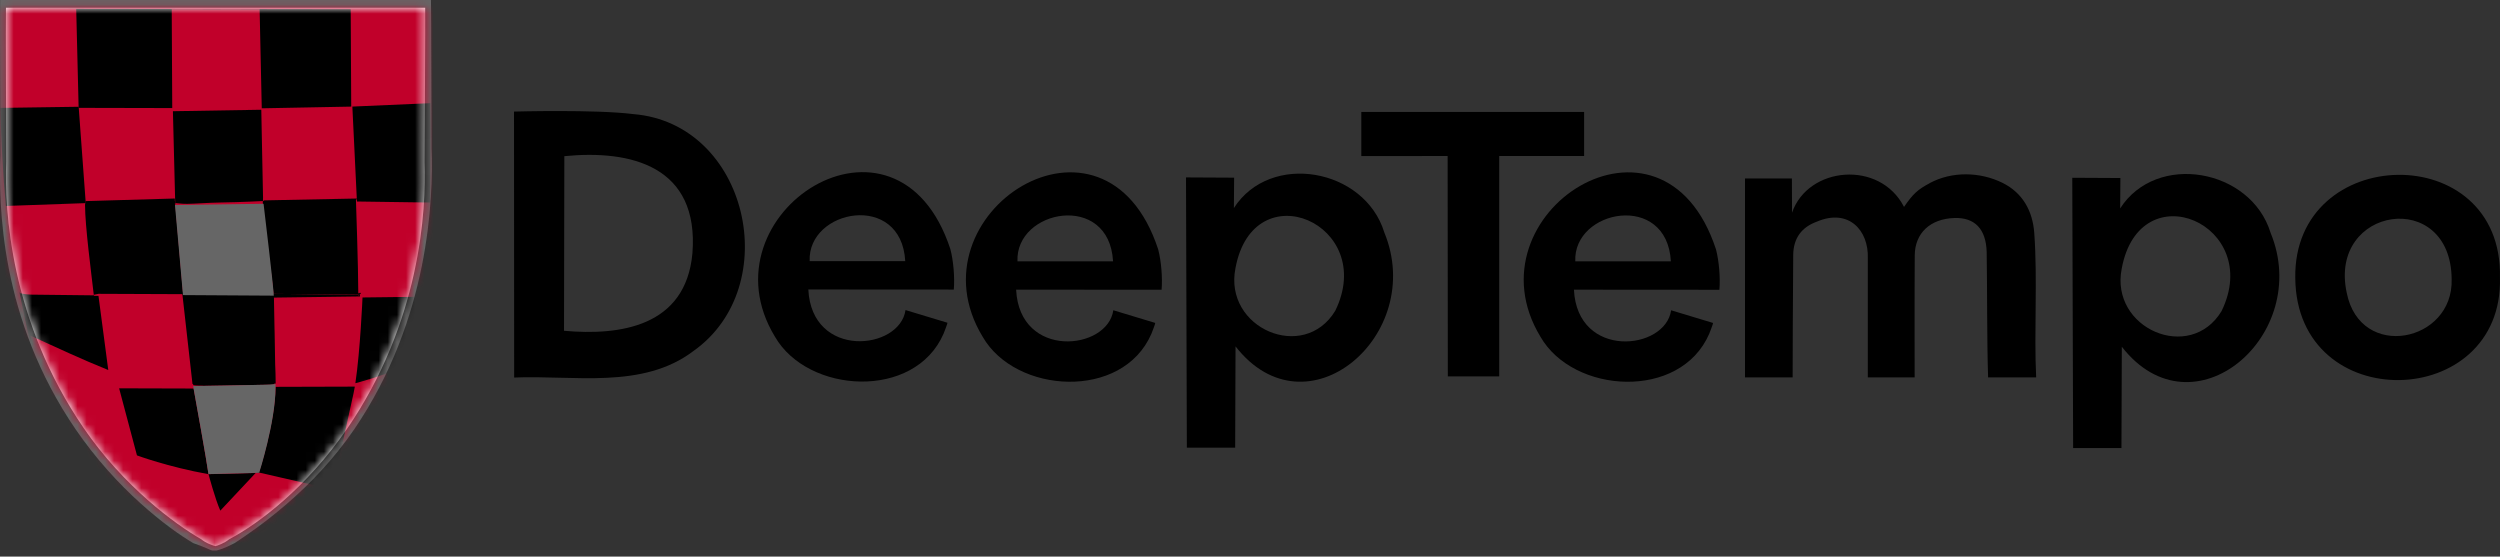
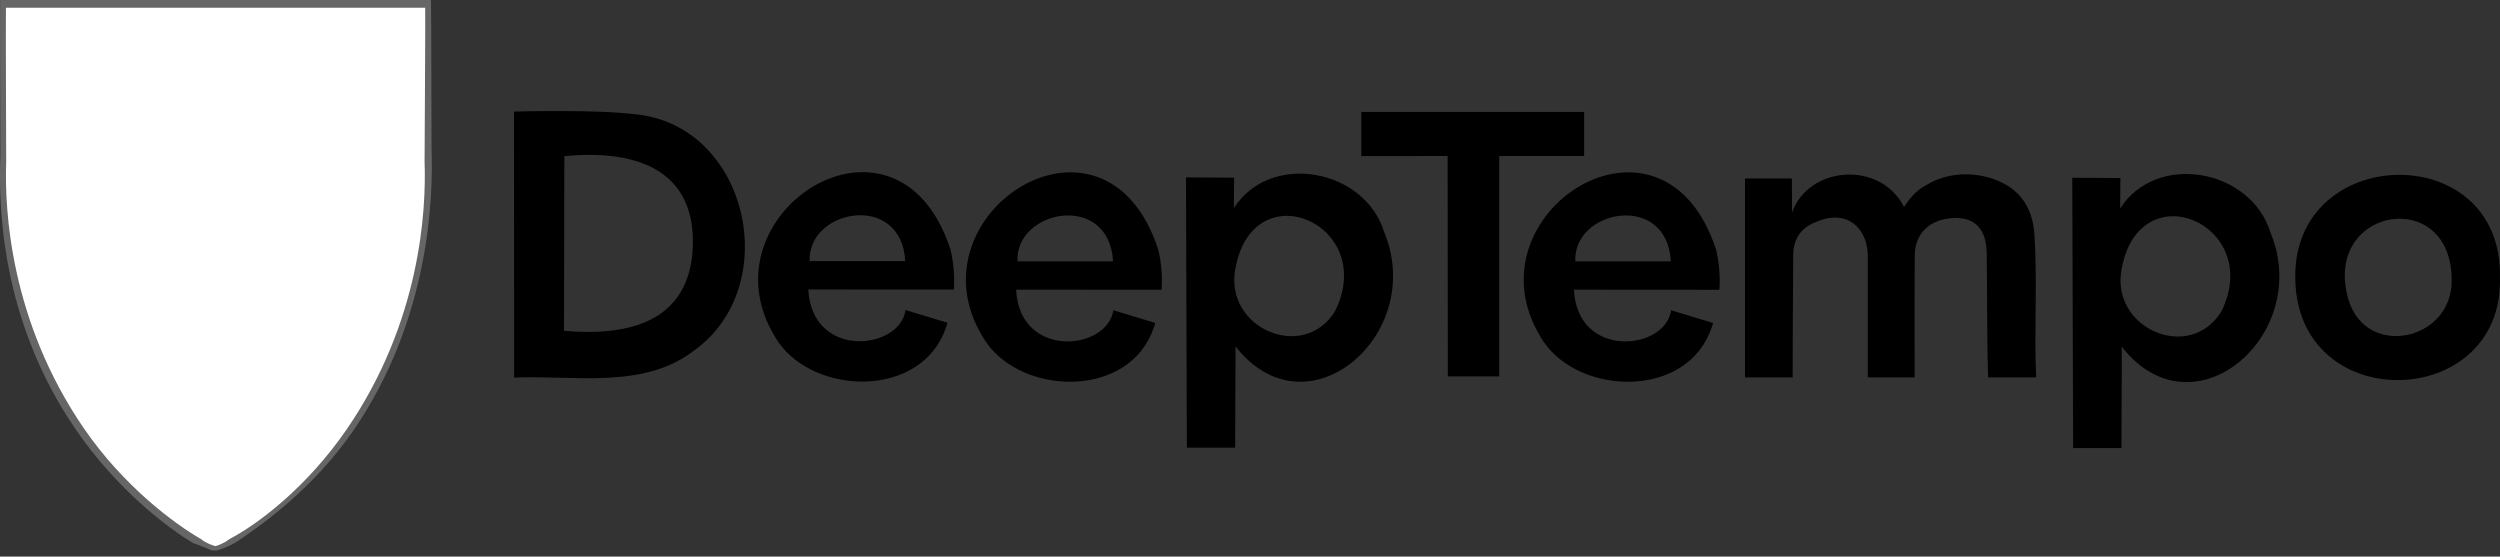
<svg xmlns="http://www.w3.org/2000/svg" width="274" height="61" viewBox="0 0 274 61" fill="none">
  <rect x="0" y="0" width="274" height="61" fill="#333333" stroke="none" />
  <path d="M56.352 41.379L56.335 12.229C56.335 12.229 65.254 11.98 69.417 12.506C81.988 13.528 86.016 31.37 76.011 38.463C70.423 42.715 62.83 41.093 56.352 41.379ZM61.819 36.254C67.946 36.805 75.157 35.814 75.889 27.768C76.641 18.198 69.143 16.395 61.852 17.116L61.816 36.254H61.819Z" fill="black" />
  <path d="M211.491 20.071C213.938 18.757 217.003 18.822 219.477 20.04C221.692 21.144 222.782 23.13 222.955 25.54C223.328 30.582 222.921 36.427 223.164 41.362H217.895C217.76 37.133 217.808 31.664 217.74 27.633C217.672 25.068 216.412 23.831 214.229 23.893C211.534 23.969 209.876 25.568 209.856 27.98C209.825 32.031 209.845 41.362 209.845 41.362H204.712C204.712 41.362 204.703 32.254 204.712 28.314C204.825 25.237 202.602 22.811 199.133 24.291C197.457 24.898 196.556 26.105 196.537 27.946C196.494 32.026 196.474 40.452 196.474 41.364H191.251V19.562H196.392L196.407 23.314C198.155 18.226 206.028 17.506 208.681 22.678C209.672 21.232 210.186 20.774 211.497 20.076L211.491 20.071Z" fill="black" />
  <path d="M129.986 19.444C129.986 19.444 133.455 19.472 135.26 19.472C135.26 20.421 135.234 21.672 135.234 22.802C139.212 16.596 149.562 18.438 151.72 25.475C156.342 36.684 143.214 47.98 135.415 37.963L135.375 49.068H130.079L129.986 19.441V19.444ZM135.404 29.404C134.104 35.977 142.901 39.752 146.344 34.062C150.988 24.568 137.381 18.678 135.404 29.404Z" fill="black" />
  <path d="M227.121 19.483C227.121 19.483 230.59 19.511 232.395 19.511C232.395 20.46 232.37 21.712 232.37 22.842C236.347 16.636 246.698 18.477 248.856 25.514C253.477 36.723 240.35 48.02 232.551 38.003L232.511 49.108H227.215L227.121 19.48V19.483ZM232.539 29.444C231.24 36.017 240.037 39.791 243.48 34.102C248.124 24.61 234.517 18.718 232.539 29.444Z" fill="black" />
  <path d="M273.995 30.404C274.404 45.079 251.698 45.712 251.562 30.472C251.328 15.675 274.317 15.133 273.995 30.404ZM268.701 30.596C268.625 20.576 255.153 22.607 257.201 32.09C258.689 39.593 268.918 37.514 268.701 30.596Z" fill="black" />
  <path d="M188.073 27.333C182.232 9.511 160.624 23.395 168.839 36.915C172.435 43.178 184.161 43.898 187.33 36.585C187.378 36.466 187.791 35.41 187.751 35.396C187.746 35.396 183.155 34.006 183.155 34.006C182.531 38.421 172.876 39.415 172.503 31.749L188.446 31.76C188.559 30.455 188.41 28.622 188.073 27.333ZM172.652 28.644C172.398 22.938 182.712 21 183.127 28.644H172.652Z" fill="black" />
  <path d="M126.937 27.331C121.096 9.508 99.488 23.393 107.703 36.913C111.299 43.175 123.025 43.896 126.194 36.582C126.242 36.463 126.655 35.407 126.615 35.393C126.61 35.393 122.019 34.003 122.019 34.003C121.395 38.418 111.74 39.413 111.367 31.746L127.31 31.757C127.423 30.452 127.274 28.619 126.937 27.331ZM111.516 28.644C111.262 22.938 121.576 21 121.991 28.644H111.516Z" fill="black" />
  <path d="M104.163 27.311C98.321 9.489 76.714 23.373 84.929 36.893C88.525 43.156 100.251 43.876 103.42 36.562C103.468 36.444 103.881 35.387 103.841 35.373C103.836 35.373 99.245 33.983 99.245 33.983C98.621 38.398 88.965 39.393 88.593 31.726L104.536 31.737C104.649 30.43 104.499 28.599 104.163 27.311ZM88.739 28.622C88.485 22.915 98.799 20.977 99.214 28.622H88.739Z" fill="black" />
  <path d="M151.511 17.105C154.319 17.093 158.661 17.099 158.661 17.099L158.681 41.252H164.313V17.096H173.619V12.271H149.2V17.102H151.511V17.105Z" fill="black" />
  <path d="M47.239 0H0.016C-0.021 0.847 0.05 16.799 0.044 16.929C-0.159 22.421 -0.006 34.907 8.268 47.02C12.765 53.608 18.358 57.862 21.183 59.526C22.595 60.011 22.994 60.28 23.256 60.334H23.443H23.72C23.982 60.28 24.57 60.116 25.7 59.531C28.242 57.865 34.302 53.672 38.799 47.085C47.07 34.972 47.499 21.737 47.296 16.243C47.29 16.113 47.271 0.847 47.234 0H47.239Z" fill="#666666" />
  <path d="M46.601 0.847H0.652C0.615 1.412 0.686 17.61 0.68 17.737C0.483 23.062 1.138 35.198 9.189 46.941C13.565 53.325 19.206 57.469 22.031 59.082C22.596 59.551 23.401 59.814 23.658 59.865H23.644H23.562C23.816 59.814 24.573 59.551 25.138 59.085C28.245 57.469 33.647 53.404 38.022 47.02C46.073 35.28 46.731 23.062 46.533 17.737C46.528 17.61 46.635 1.412 46.601 0.847Z" fill="white" />
  <mask id="mask0_555_23502" style="mask-type:luminance" maskUnits="userSpaceOnUse" x="0" y="0" width="47" height="60">
-     <path d="M46.601 0.847H0.652C0.615 1.412 0.686 17.61 0.68 17.737C0.483 23.062 1.138 35.198 9.189 46.941C13.565 53.325 19.206 57.469 22.031 59.082C22.596 59.551 23.401 59.814 23.658 59.865H23.644H23.562C23.816 59.814 24.573 59.551 25.138 59.085C28.245 57.469 33.647 53.404 38.022 47.02C46.073 35.28 46.731 23.062 46.533 17.737C46.528 17.61 46.635 1.412 46.601 0.847Z" fill="white" />
-   </mask>
+     </mask>
  <g mask="url(#mask0_555_23502)">
    <path d="M49.432 -1.412H-2.263V65.537H49.432V-1.412Z" fill="#C1002A" />
    <path d="M8.624 11.822L18.878 11.845L18.821 1.006L28.454 1.023L28.689 11.87L38.494 11.684L38.437 1.011C27.465 0.997 14.793 0.977 3.505 0.96C5.285 0.963 7.143 0.949 8.352 0.952L8.618 11.825L8.624 11.822Z" fill="black" />
    <path d="M9.383 22.034H9.381L8.621 11.701L0.036 11.825C0.138 15.469 0.318 19.133 0.64 22.573L9.389 22.263C9.389 22.232 9.386 22.034 9.383 22.034Z" fill="black" />
-     <path d="M22.85 51.966C22.607 50.235 21.556 44.463 21.217 42.582C20.364 42.582 13.152 42.559 13.056 42.559L15.011 49.91C15.011 49.91 18.364 51.164 22.855 51.972C22.881 52.071 23.57 54.664 24.146 55.966L28.019 51.836L22.855 51.969L22.85 51.966Z" fill="black" />
+     <path d="M22.85 51.966C22.607 50.235 21.556 44.463 21.217 42.582C20.364 42.582 13.152 42.559 13.056 42.559L15.011 49.91C22.881 52.071 23.57 54.664 24.146 55.966L28.019 51.836L22.855 51.969L22.85 51.966Z" fill="black" />
    <path d="M21.178 42.365C21.175 42.345 21.172 42.334 21.172 42.328C21.172 42.328 21.172 42.328 21.169 42.328C21.169 42.328 21.169 42.342 21.178 42.37H21.104H21.18C21.18 42.37 21.18 42.368 21.18 42.365H21.178Z" fill="black" />
-     <path d="M38.839 42.373L30.2 42.398C30.172 46.201 28.409 51.695 28.409 51.695H28.053L28.353 51.831L28.415 51.797L35.132 53.339C35.824 52.616 36.339 52.071 36.929 51.376L38.751 43.099L38.889 42.376H38.841L38.839 42.373Z" fill="black" />
    <path d="M11.866 40.554L10.793 32.427H10.316L10.31 32.37C10.214 32.37 5.708 32.319 3.414 32.291C2.654 32.283 2.14 32.102 2.106 32.102V31.921C2.44 33.616 2.855 35.76 3.352 37.582C3.44 37.63 3.527 37.766 3.615 37.814C3.505 37.444 3.412 37.133 3.341 36.788C6.09 38.04 9.013 39.407 11.864 40.554H11.866Z" fill="black" />
-     <path d="M28.887 22.333C28.819 22.333 26.517 22.367 24.158 22.401L28.887 22.333Z" fill="black" />
    <path d="M20.541 22.452C19.9 22.46 19.488 22.469 19.205 22.469L20.541 22.452Z" fill="black" />
    <path d="M38.949 42C38.949 42 42.234 41.153 44.039 40.223C45.135 37.763 45.875 35.223 46.367 32.523L39.731 32.602C39.731 32.602 39.494 38.328 38.949 42Z" fill="black" />
    <path d="M39.12 22.085C39.12 22.085 45.88 22.184 47.047 22.198H47.171V22.17C47.171 18.856 47.228 15.266 47.171 11.308L38.618 11.681L39.12 22.082V22.085Z" fill="black" />
    <path d="M19.028 22.407H19.053C19.053 22.376 19.053 22.345 19.053 22.325H18.917C18.917 22.325 18.923 22.404 18.923 22.407H19.028Z" fill="black" />
    <path d="M10.319 32.302L10.796 32.203H10.802L19.988 32.24L21.098 42.091H21.177H21.169H21.172V42.204C21.192 42.204 21.344 42.257 21.596 42.254C21.754 42.252 21.951 42.277 22.18 42.271C22.225 42.271 22.273 42.285 22.322 42.283C22.658 42.277 23.053 42.277 23.485 42.269C23.547 42.269 23.61 42.269 23.672 42.269C23.799 42.269 23.926 42.266 24.056 42.263C24.121 42.263 24.186 42.263 24.254 42.263C24.387 42.263 24.519 42.257 24.655 42.254C24.79 42.254 24.926 42.249 25.064 42.246C25.203 42.243 25.341 42.24 25.48 42.237C25.689 42.235 25.895 42.229 26.104 42.226C26.31 42.223 26.516 42.218 26.72 42.215C26.788 42.215 26.855 42.215 26.923 42.212C27.124 42.209 27.322 42.204 27.514 42.201C27.579 42.201 27.641 42.201 27.703 42.198C27.827 42.198 27.951 42.192 28.07 42.192C28.369 42.187 28.649 42.181 28.903 42.178C29.005 42.178 29.101 42.175 29.192 42.172C29.33 42.172 29.454 42.167 29.567 42.167C29.643 42.167 29.711 42.167 29.776 42.164C30.022 42.158 30.172 41.961 30.197 41.961L30.016 32.209H29.963H30.028C30.056 32.209 39.375 32.297 39.392 32.297L39.268 32.449V32.209H39.511H39.547C39.545 31.927 39.268 32.235 39.268 32.116C39.268 29.421 39.016 21.963 39.011 21.924L39.144 21.757C39.033 21.757 29.064 21.96 28.889 21.963C28.889 21.997 28.889 22.04 28.892 22.04H28.816V22.35C28.816 24.218 29.869 30.514 29.98 32.209H29.997L20.05 32.028L19.18 22.04H19.209V22.477C19.209 22.46 19.059 22.04 19.059 22.04H18.926L18.92 22.155L19.005 22.26L19.209 22.331V22.04H19.163V21.757H19.158L9.384 22.04C9.384 22.04 9.319 22.418 9.319 22.449C9.319 24.771 10.014 29.989 10.279 32.314C10.279 32.331 10.319 32.294 10.319 32.308V32.302ZM39.149 22.975C39.149 22.938 39.144 22.898 39.144 22.864C39.144 22.893 39.144 22.921 39.149 22.949V22.977V22.975Z" fill="black" />
    <path d="M39.143 22.862C39.143 22.898 39.149 22.938 39.149 22.972V22.944C39.149 22.915 39.149 22.887 39.143 22.859V22.862Z" fill="black" />
    <path d="M39.505 32.203L39.262 32.438V32.461L39.409 32.526L39.46 32.319C39.443 32.319 30.053 32.203 30.024 32.203H29.943V32.619C30.225 32.613 39.324 32.492 39.358 32.492C39.358 32.477 39.265 32.455 39.265 32.441V32.206H39.508L39.505 32.203Z" fill="black" />
    <path d="M28.83 21.692C28.796 20.362 28.745 17.235 28.694 14.896C28.658 13.285 28.641 12.048 28.638 12.028L18.951 12.189L19.206 22.339V22.034V22.407C19.206 22.432 19.056 22.034 19.056 22.034H19.07C19.09 22.034 19.127 22.252 19.177 22.252C19.392 22.252 19.872 22.353 20.514 22.342C21.488 22.328 22.83 22.215 24.155 22.195C26.514 22.161 28.816 22.031 28.884 22.031C28.884 22.031 28.807 22.319 28.807 22.283V22.274C28.807 22.181 28.833 21.972 28.827 21.686L28.83 21.692Z" fill="black" />
    <path d="M21.177 42.325C21.177 42.325 21.172 42.314 21.169 42.302C21.189 42.302 21.341 42.308 21.592 42.302C21.338 42.308 21.186 42.316 21.169 42.316C21.169 42.316 21.169 42.302 21.169 42.305C21.169 42.311 21.172 42.328 21.174 42.328L21.177 42.325Z" fill="black" />
    <path d="M24.251 42.263C24.384 42.263 24.516 42.257 24.652 42.254C24.516 42.254 24.381 42.26 24.251 42.263Z" fill="black" />
    <path d="M24.652 42.254C24.788 42.254 24.923 42.249 25.062 42.246C24.923 42.246 24.788 42.252 24.652 42.254Z" fill="black" />
    <path d="M23.669 42.271C23.796 42.271 23.923 42.266 24.053 42.263C23.923 42.263 23.793 42.269 23.669 42.271Z" fill="black" />
    <path d="M22.318 42.3C22.654 42.294 23.05 42.285 23.482 42.277C23.053 42.285 22.657 42.294 22.318 42.3Z" fill="black" />
-     <path d="M25.477 42.237C25.686 42.235 25.892 42.229 26.101 42.226C25.895 42.229 25.686 42.235 25.477 42.237Z" fill="black" />
    <path d="M29.567 42.161C29.644 42.161 29.712 42.161 29.778 42.158C29.715 42.158 29.644 42.158 29.567 42.161Z" fill="black" />
    <path d="M28.9 42.175C29.002 42.175 29.098 42.172 29.189 42.17C29.098 42.17 29.002 42.172 28.9 42.175Z" fill="black" />
    <path d="M29.94 32.203V32.596L30.166 42.076C30.166 42.108 30.2 42.09 30.2 42.09C30.2 42.09 29.94 33.054 29.94 32.585V32.203Z" fill="black" />
    <path d="M20.513 22.452L19.177 22.472L20.055 32.342L30.008 32.404C29.9 30.746 29.104 24.201 28.886 22.333L24.157 22.401C22.832 22.421 21.491 22.441 20.516 22.455L20.513 22.452Z" fill="#666666" />
    <path d="M30.194 42.09C30.172 42.09 30.022 42.124 29.773 42.127C29.711 42.127 29.64 42.144 29.564 42.147C29.451 42.147 29.324 42.158 29.189 42.161C29.098 42.161 29.002 42.17 28.9 42.17C28.649 42.175 28.369 42.181 28.067 42.187C27.948 42.187 27.824 42.192 27.7 42.195C27.638 42.195 27.573 42.195 27.511 42.198C27.318 42.201 27.121 42.206 26.92 42.209C26.852 42.209 26.785 42.209 26.717 42.212C26.513 42.215 26.307 42.221 26.101 42.223C25.895 42.226 25.686 42.232 25.477 42.235C25.338 42.235 25.2 42.24 25.061 42.243C24.923 42.246 24.787 42.249 24.652 42.252C24.516 42.252 24.381 42.257 24.251 42.26C24.186 42.26 24.118 42.26 24.053 42.263C23.923 42.263 23.793 42.269 23.669 42.271C23.607 42.271 23.544 42.271 23.482 42.274C23.053 42.283 22.657 42.291 22.318 42.297C22.27 42.297 22.222 42.297 22.177 42.297C21.948 42.302 21.751 42.305 21.592 42.308C21.338 42.314 21.186 42.316 21.169 42.316C21.169 42.331 21.174 42.345 21.177 42.359C21.177 42.359 21.177 42.362 21.177 42.364C21.189 42.429 21.203 42.5 21.217 42.576C21.558 44.461 22.607 50.232 22.849 51.961L28.013 51.828H28.05L28.406 51.817C28.406 51.817 30.169 46.348 30.197 42.548C30.197 42.497 30.197 42.444 30.197 42.393C30.197 42.339 30.197 42.257 30.197 42.203C30.197 42.172 30.197 42.082 30.197 42.082L30.194 42.09Z" fill="#666666" />
  </g>
</svg>